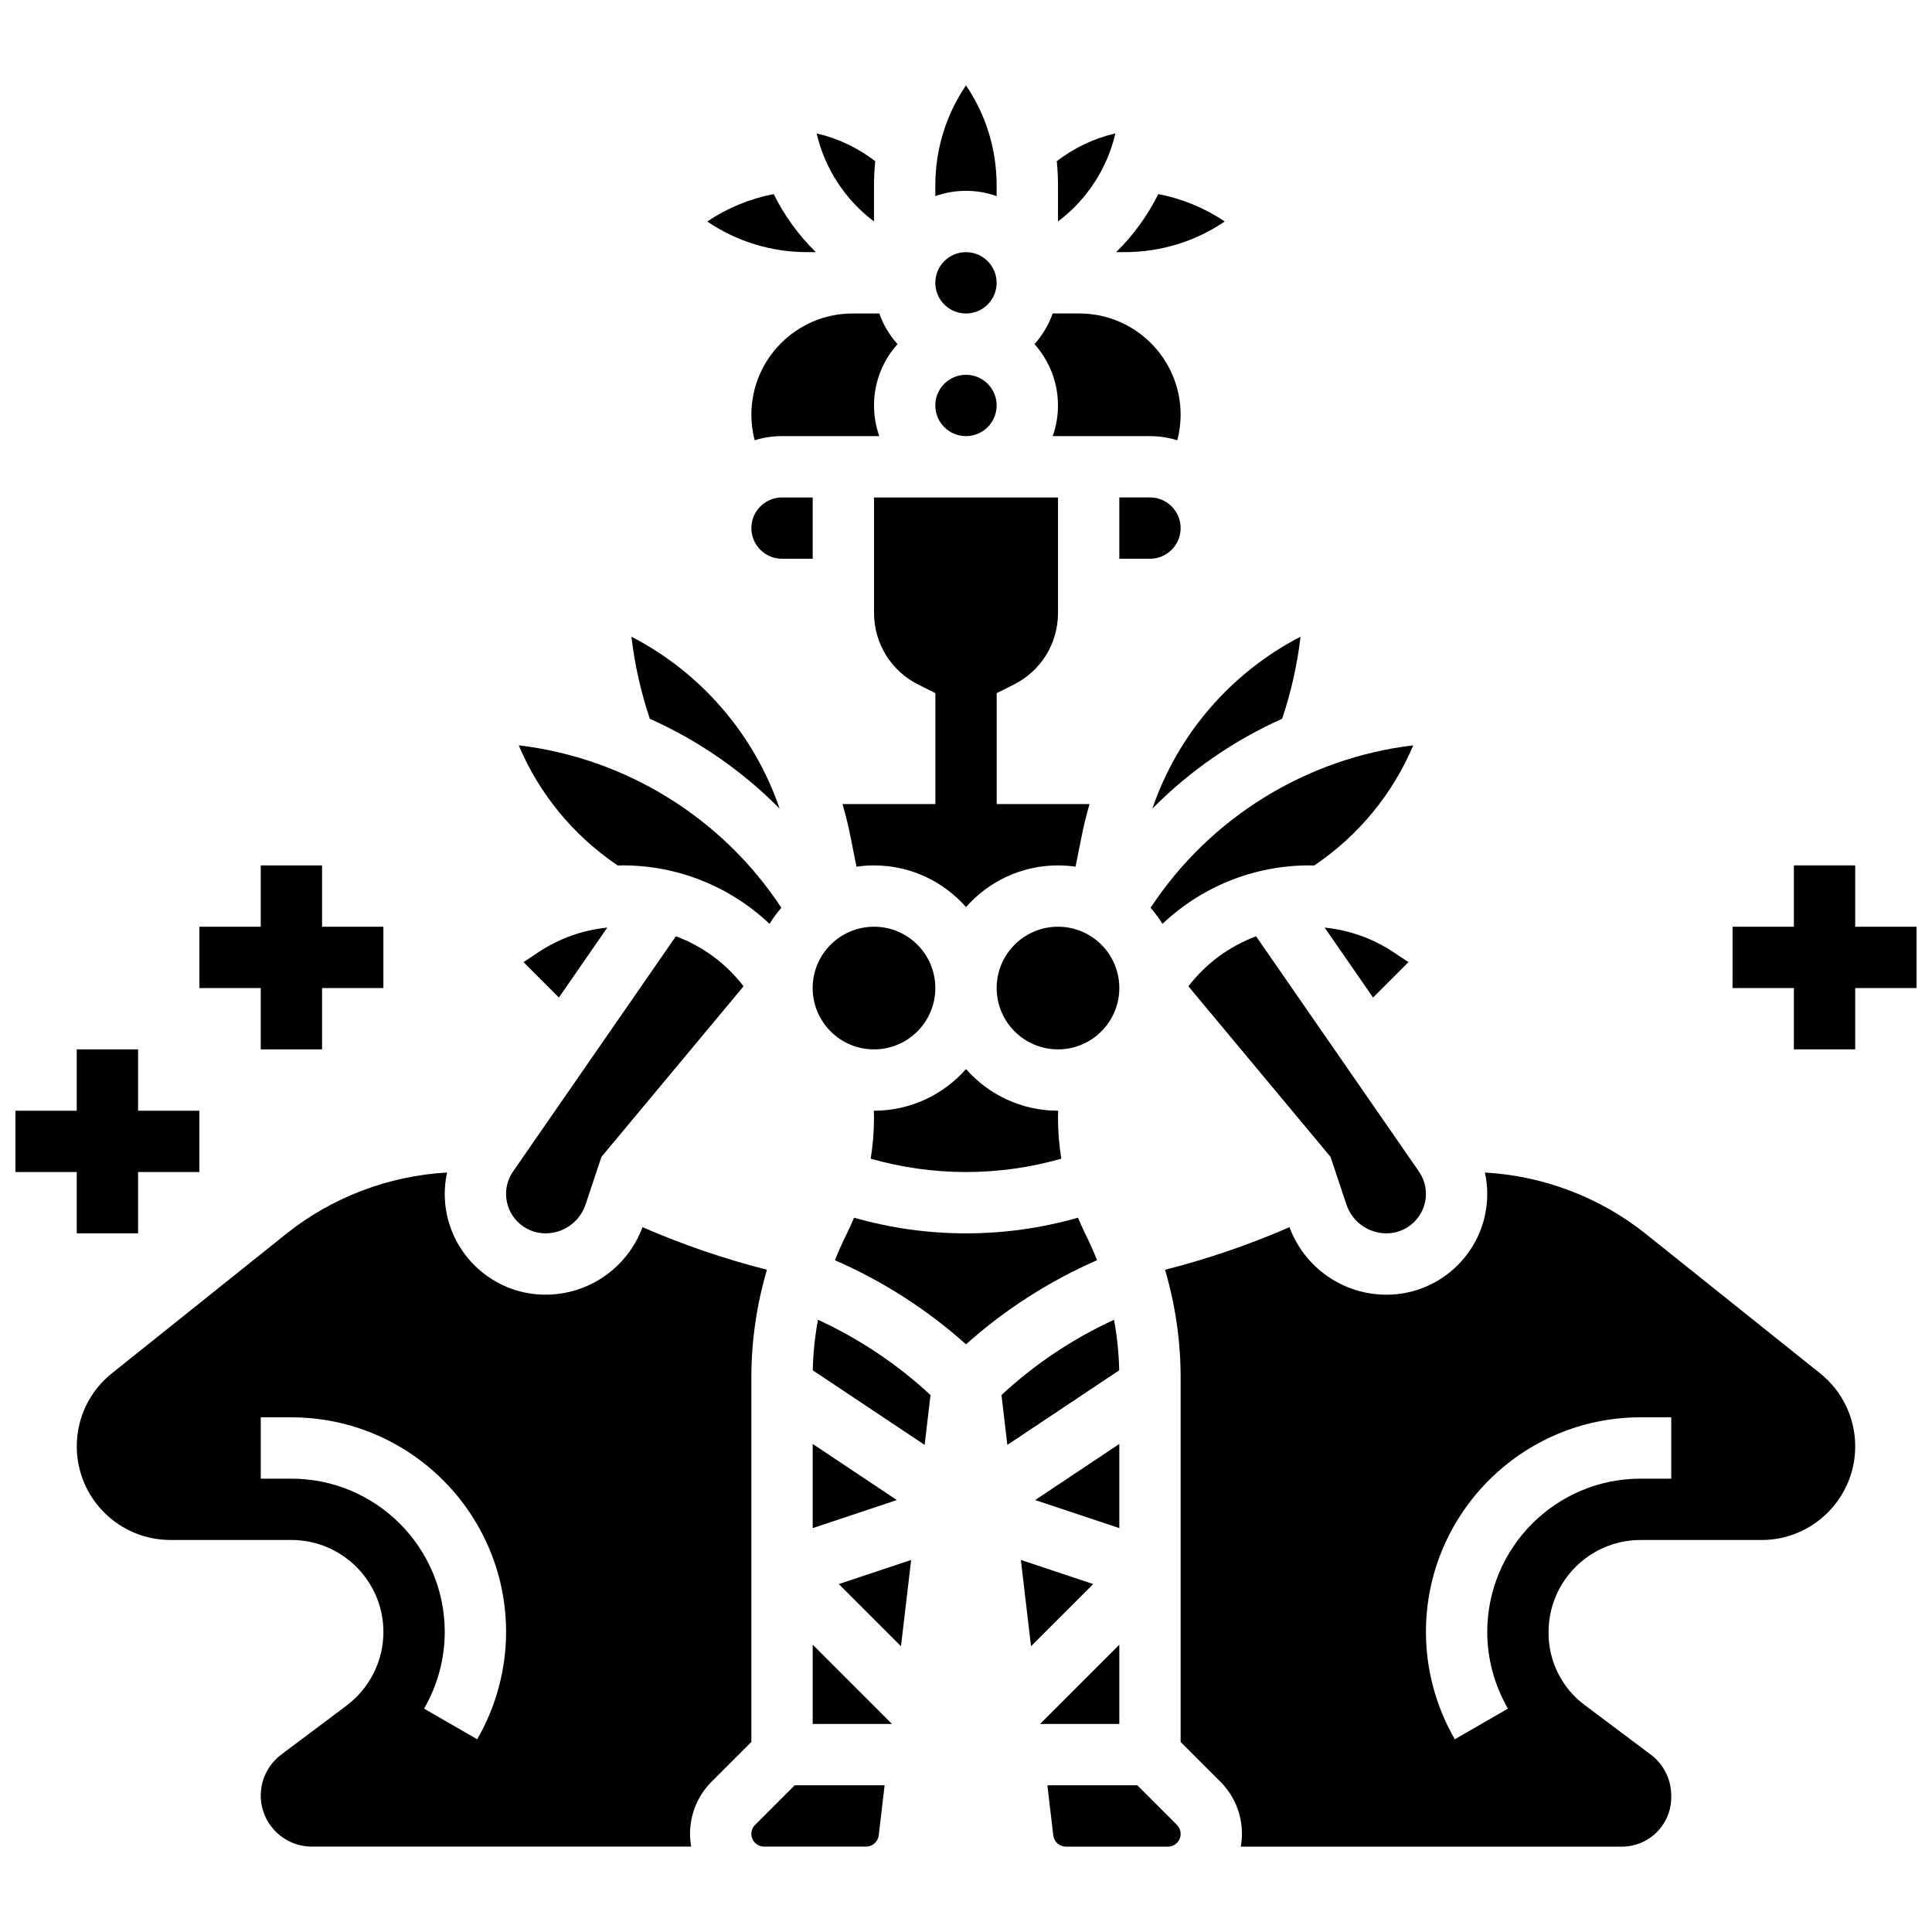
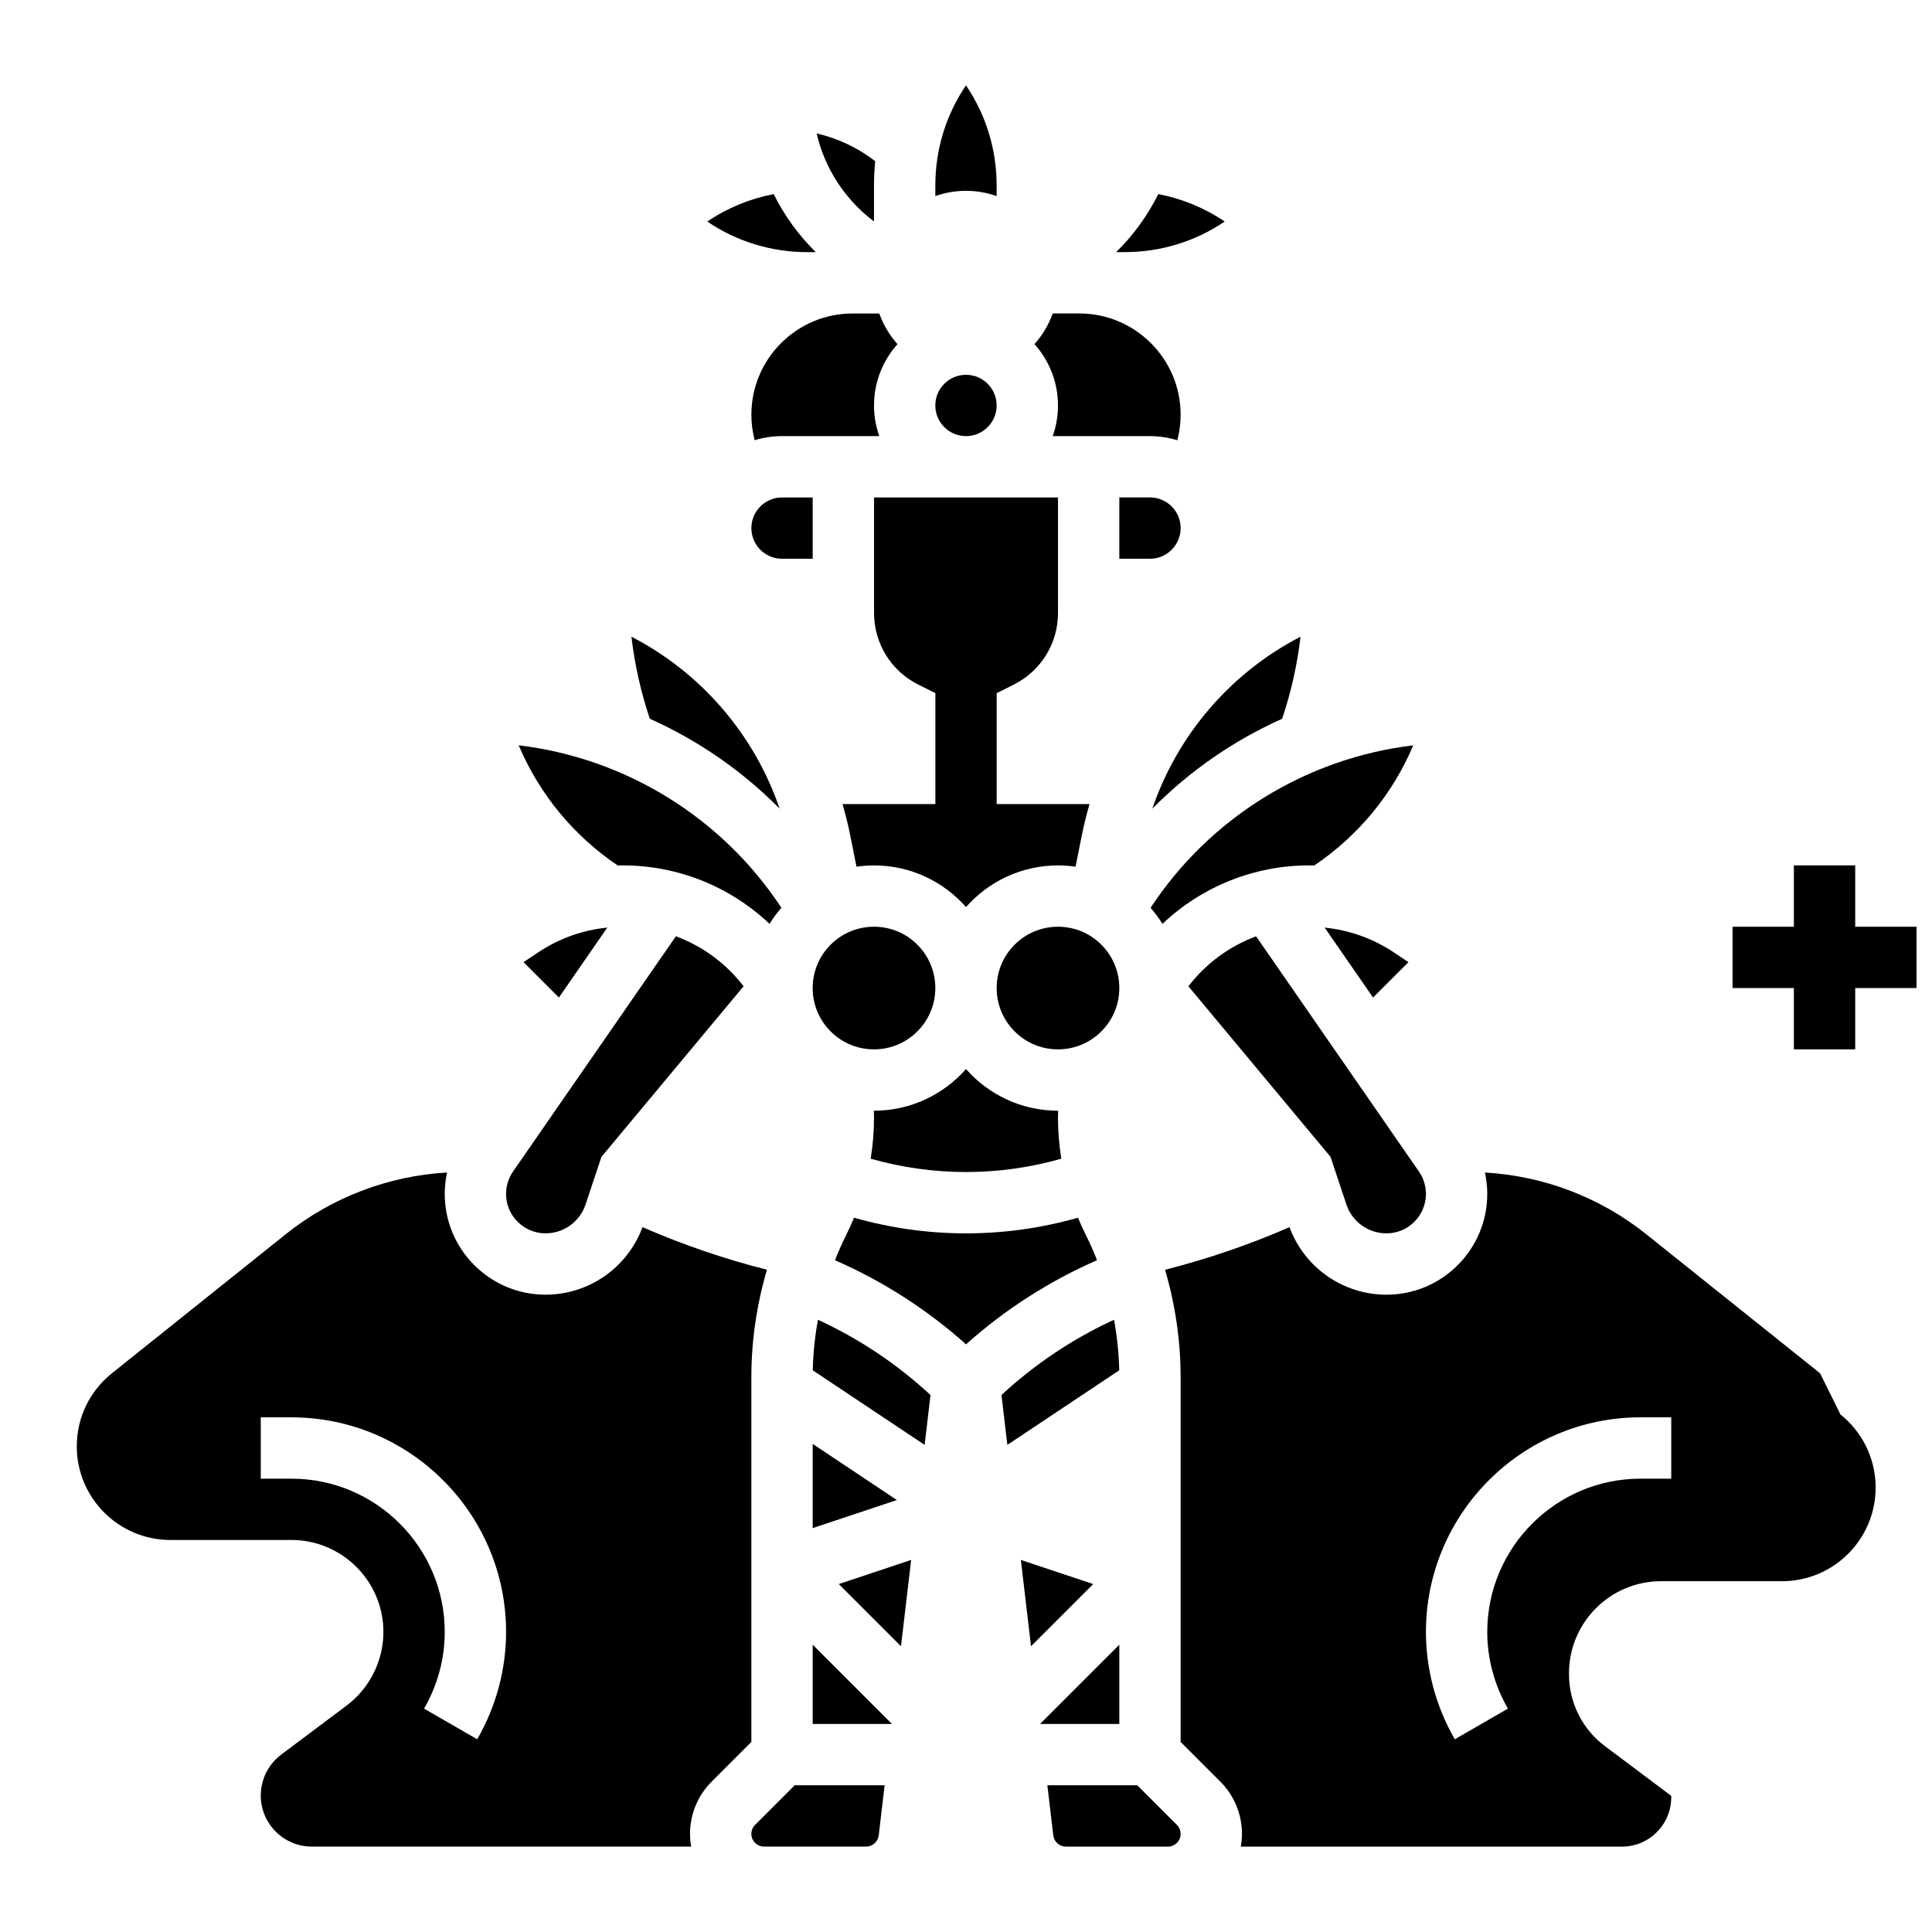
<svg xmlns="http://www.w3.org/2000/svg" width="800px" height="800px" version="1.1" viewBox="144 144 512 512">
  <defs>
    <clipPath id="b">
      <path d="m603 373h48.902v50h-48.902z" />
    </clipPath>
    <clipPath id="a">
      <path d="m148.09 422h48.906v49h-48.906z" />
    </clipPath>
  </defs>
-   <path d="m424.38 202.69c7.617-5.723 13.039-13.988 15.207-23.336-5.629 1.297-10.91 3.809-15.531 7.356 0.215 2.133 0.324 4.289 0.324 6.461z" />
  <path d="m483.78 334.48c2.383-7.086 4.012-14.359 4.875-21.75-18.43 9.52-32.562 25.898-39.273 45.57 9.914-10.027 21.602-18.09 34.398-23.82z" />
  <path d="m468.56 202.7c-5.305-3.586-11.293-6.055-17.602-7.269-2.832 5.715-6.609 10.918-11.164 15.383h2.223c9.605 0.004 18.77-2.832 26.543-8.113z" />
  <path d="m513.34 396.37c-5.508-3.672-11.766-5.883-18.293-6.547l12.828 18.535 9.375-9.375z" />
  <path d="m448.92 384.57c1.156 1.332 2.211 2.758 3.141 4.266 10.395-9.848 24.23-15.496 38.895-15.496 0.445 0 0.891 0.016 1.336 0.023 11.742-7.93 20.789-18.953 26.238-31.844-28.285 3.379-53.875 19.125-69.609 43.051z" />
  <path d="m343.12 253.9c0 2.293 0.305 4.562 0.879 6.773 2.289-0.715 4.723-1.098 7.246-1.098h25.777c-0.902-2.543-1.398-5.277-1.398-8.125 0-6.238 2.359-11.938 6.227-16.25-2.102-2.344-3.758-5.098-4.828-8.125h-7.07c-14.797-0.004-26.832 12.031-26.832 26.824z" />
  <path d="m408.12 251.45c0 4.488-3.637 8.129-8.125 8.129s-8.129-3.641-8.129-8.129c0-4.484 3.641-8.125 8.129-8.125s8.125 3.641 8.125 8.125" />
  <path d="m408.12 195.97v-2.793c0-9.605-2.84-18.777-8.125-26.551-5.285 7.773-8.125 16.945-8.125 26.551v2.793c2.543-0.902 5.277-1.398 8.125-1.398s5.582 0.496 8.125 1.398z" />
-   <path d="m408.12 218.95c0 4.488-3.637 8.129-8.125 8.129s-8.129-3.641-8.129-8.129c0-4.484 3.641-8.125 8.129-8.125s8.125 3.641 8.125 8.125" />
  <path d="m422.98 259.58h25.773c2.523 0 4.957 0.387 7.246 1.098 0.578-2.211 0.879-4.481 0.879-6.773 0-14.793-12.035-26.832-26.832-26.832h-7.07c-1.074 3.027-2.727 5.781-4.828 8.125 3.867 4.316 6.227 10.012 6.227 16.25 0 2.856-0.496 5.59-1.395 8.133z" />
  <path d="m456.88 283.95c0-4.481-3.644-8.125-8.125-8.125h-8.125v16.25h8.125c4.481 0.004 8.125-3.644 8.125-8.125z" />
  <path d="m391.87 405.84c0 8.977-7.273 16.254-16.25 16.254-8.977 0-16.254-7.277-16.254-16.254s7.277-16.25 16.254-16.25c8.977 0 16.25 7.273 16.25 16.25" />
  <path d="m375.62 202.69v-9.516c0-2.172 0.113-4.328 0.324-6.461-4.621-3.551-9.902-6.059-15.531-7.356 2.168 9.348 7.59 17.609 15.207 23.332z" />
  <path d="m359.37 275.83h-8.125c-4.481 0-8.125 3.644-8.125 8.125s3.644 8.125 8.125 8.125h8.125z" />
  <path d="m458.94 405.38 37.664 45.199 4.207 12.617c1.527 4.582 5.793 7.656 10.625 7.656 5.762 0 10.449-4.688 10.449-10.449 0-2.137-0.645-4.191-1.859-5.945l-43.148-62.324c-7.031 2.609-13.266 7.156-17.938 13.246z" />
  <path d="m440.63 405.84c0 8.977-7.277 16.254-16.254 16.254-8.973 0-16.25-7.277-16.25-16.254s7.277-16.25 16.25-16.25c8.977 0 16.254 7.273 16.254 16.25" />
  <path d="m434.73 477.97c-0.91-2.316-1.922-4.59-3.031-6.812-0.73-1.461-1.398-2.949-2.023-4.457-9.652 2.754-19.609 4.152-29.672 4.152s-20.023-1.398-29.672-4.152c-0.625 1.508-1.293 2.996-2.023 4.457-1.113 2.223-2.121 4.5-3.031 6.816 12.645 5.516 24.453 13.09 34.73 22.293 10.27-9.207 22.078-16.781 34.723-22.297z" />
  <path d="m424.38 438.35c-9.703 0-18.418-4.277-24.379-11.039-5.961 6.762-14.676 11.039-24.379 11.039h-0.043c0.016 0.602 0.043 1.203 0.043 1.805 0 3.648-0.301 7.301-0.879 10.906 8.215 2.348 16.691 3.539 25.258 3.539s17.043-1.191 25.258-3.539c-0.578-3.606-0.879-7.258-0.879-10.906 0-0.602 0.027-1.203 0.043-1.805h-0.043z" />
  <path d="m367.27 357.09c0.785 2.68 1.469 5.402 2.023 8.172l1.684 8.418c1.52-0.219 3.07-0.336 4.648-0.336 9.703 0 18.418 4.277 24.379 11.039 5.961-6.762 14.676-11.039 24.379-11.039 1.578 0 3.129 0.117 4.648 0.336l1.684-8.418c0.555-2.769 1.238-5.488 2.023-8.172h-24.609v-29.398l4.492-2.246c7.254-3.629 11.762-10.918 11.762-19.027v-30.586h-48.754v30.586c0 8.109 4.508 15.402 11.762 19.027l4.492 2.246v29.398z" />
  <path d="m359.37 526.66v22.301l22.301-7.434z" />
  <path d="m439.23 493.75c-10.906 5.012-21.043 11.789-29.828 19.945l1.555 13.219 29.648-19.766c-0.102-4.488-0.562-8.973-1.375-13.398z" />
-   <path d="m440.63 548.96v-22.301l-22.301 14.867z" />
  <path d="m382.77 580.27 2.695-22.871-19.176 6.391z" />
  <path d="m359.39 507.15 29.648 19.766 1.555-13.219c-8.785-8.156-18.922-14.934-29.828-19.945-0.812 4.422-1.273 8.906-1.375 13.398z" />
  <path d="m414.54 557.4 2.691 22.871 16.48-16.48z" />
-   <path d="m626.34 507.94-46.145-36.914c-12.156-9.727-27.176-15.426-42.676-16.293 0.402 1.852 0.617 3.746 0.617 5.672 0 14.723-11.977 26.703-26.699 26.703-11.52 0-21.723-7.156-25.711-17.891-10.664 4.644-21.699 8.422-32.977 11.281 2.719 9.242 4.129 18.875 4.129 28.504v96.629l10.508 10.508c3.703 3.707 5.746 8.633 5.746 13.871 0 1.148-0.121 2.269-0.309 3.367h100.99c3.496 0 6.781-1.359 9.25-3.832s3.832-5.758 3.832-9.25v-0.375c0-4.359-1.973-8.34-5.414-10.922l-17.625-13.219c-5.93-4.445-9.469-11.527-9.469-18.941v-0.344c0.004-13.445 10.941-24.379 24.383-24.379h32.074c13.676 0 24.805-11.125 24.805-24.805-0.004-7.578-3.398-14.641-9.312-19.371zm-39.449 27.918h-8.125c-22.402 0-40.629 18.227-40.629 40.629 0 7.082 1.895 14.109 5.477 20.316l-14.078 8.121c-5.004-8.676-7.648-18.508-7.648-28.438 0-31.363 25.516-56.883 56.883-56.883h8.125v16.254z" />
+   <path d="m626.34 507.94-46.145-36.914c-12.156-9.727-27.176-15.426-42.676-16.293 0.402 1.852 0.617 3.746 0.617 5.672 0 14.723-11.977 26.703-26.699 26.703-11.52 0-21.723-7.156-25.711-17.891-10.664 4.644-21.699 8.422-32.977 11.281 2.719 9.242 4.129 18.875 4.129 28.504v96.629l10.508 10.508c3.703 3.707 5.746 8.633 5.746 13.871 0 1.148-0.121 2.269-0.309 3.367h100.99c3.496 0 6.781-1.359 9.25-3.832s3.832-5.758 3.832-9.25v-0.375l-17.625-13.219c-5.93-4.445-9.469-11.527-9.469-18.941v-0.344c0.004-13.445 10.941-24.379 24.383-24.379h32.074c13.676 0 24.805-11.125 24.805-24.805-0.004-7.578-3.398-14.641-9.312-19.371zm-39.449 27.918h-8.125c-22.402 0-40.629 18.227-40.629 40.629 0 7.082 1.895 14.109 5.477 20.316l-14.078 8.121c-5.004-8.676-7.648-18.508-7.648-28.438 0-31.363 25.516-56.883 56.883-56.883h8.125v16.254z" />
  <path d="m360.2 210.82c-4.555-4.469-8.332-9.672-11.164-15.383-6.309 1.211-12.297 3.68-17.602 7.269 7.769 5.281 16.938 8.117 26.539 8.117z" />
  <path d="m445.39 617.12h-23.824l1.562 13.281c0.199 1.695 1.637 2.973 3.344 2.973h27.047v-0.004c1.855 0 3.363-1.508 3.363-3.363 0-0.898-0.352-1.742-0.984-2.383z" />
  <path d="m440.63 579.86-20.98 20.98 0.004 0.031h20.977z" />
  <path d="m359.37 600.87h20.977l0.004-0.031-20.98-20.98z" />
  <path d="m307.7 373.36c0.445-0.012 0.891-0.023 1.336-0.023 14.664 0 28.5 5.652 38.895 15.496 0.93-1.508 1.984-2.934 3.141-4.266-15.734-23.926-41.324-39.672-69.609-43.051 5.449 12.895 14.496 23.918 26.238 31.844z" />
  <path d="m344.1 627.62c-0.637 0.637-0.984 1.48-0.984 2.379 0 1.855 1.508 3.363 3.363 3.363h27.047c1.707 0 3.144-1.277 3.344-2.973l1.562-13.277h-23.824z" />
  <path d="m288.56 470.85c4.828 0 9.098-3.078 10.625-7.656l4.207-12.621 37.664-45.199c-4.668-6.09-10.902-10.637-17.938-13.25l-43.148 62.324c-1.215 1.758-1.859 3.812-1.859 5.945 0 5.769 4.688 10.457 10.449 10.457z" />
  <path d="m350.61 358.3c-6.711-19.672-20.844-36.051-39.273-45.57 0.863 7.391 2.492 14.664 4.875 21.75 12.797 5.731 24.484 13.793 34.398 23.82z" />
  <path d="m282.74 398.98 9.375 9.375 12.828-18.535c-6.527 0.66-12.785 2.875-18.293 6.547z" />
  <path d="m343.12 605.62v-96.629c0-9.625 1.41-19.258 4.129-28.5-11.277-2.859-22.312-6.637-32.977-11.281-3.988 10.734-14.191 17.891-25.711 17.891-14.723 0-26.699-11.977-26.699-26.703 0-1.926 0.215-3.82 0.617-5.672-15.5 0.871-30.516 6.57-42.676 16.293l-46.145 36.914c-5.918 4.734-9.312 11.797-9.312 19.371 0 13.676 11.125 24.805 24.805 24.805h32.078c13.441 0 24.379 10.938 24.379 24.379 0 7.633-3.644 14.922-9.754 19.504l-17.336 13c-3.391 2.543-5.414 6.59-5.414 10.832 0 7.469 6.074 13.543 13.543 13.543h100.53c-0.191-1.098-0.309-2.215-0.309-3.367 0-5.238 2.039-10.164 5.746-13.871zm-72.656-0.695-14.078-8.121c3.582-6.207 5.477-13.234 5.477-20.316 0-22.402-18.227-40.629-40.629-40.629h-8.125v-16.25h8.125c31.363 0 56.883 25.516 56.883 56.883-0.004 9.922-2.648 19.758-7.652 28.434z" />
  <g clip-path="url(#b)">
    <path d="m635.65 389.59v-16.254h-16.254v16.254h-16.25v16.25h16.25v16.254h16.254v-16.254h16.25v-16.25z" />
  </g>
  <g clip-path="url(#a)">
-     <path d="m164.34 470.85h16.254v-16.25h16.25v-16.254h-16.25v-16.25h-16.254v16.25h-16.25v16.254h16.25z" />
-   </g>
-   <path d="m213.1 422.1h16.25v-16.254h16.254v-16.25h-16.254v-16.254h-16.25v16.254h-16.254v16.25h16.254z" />
+     </g>
</svg>